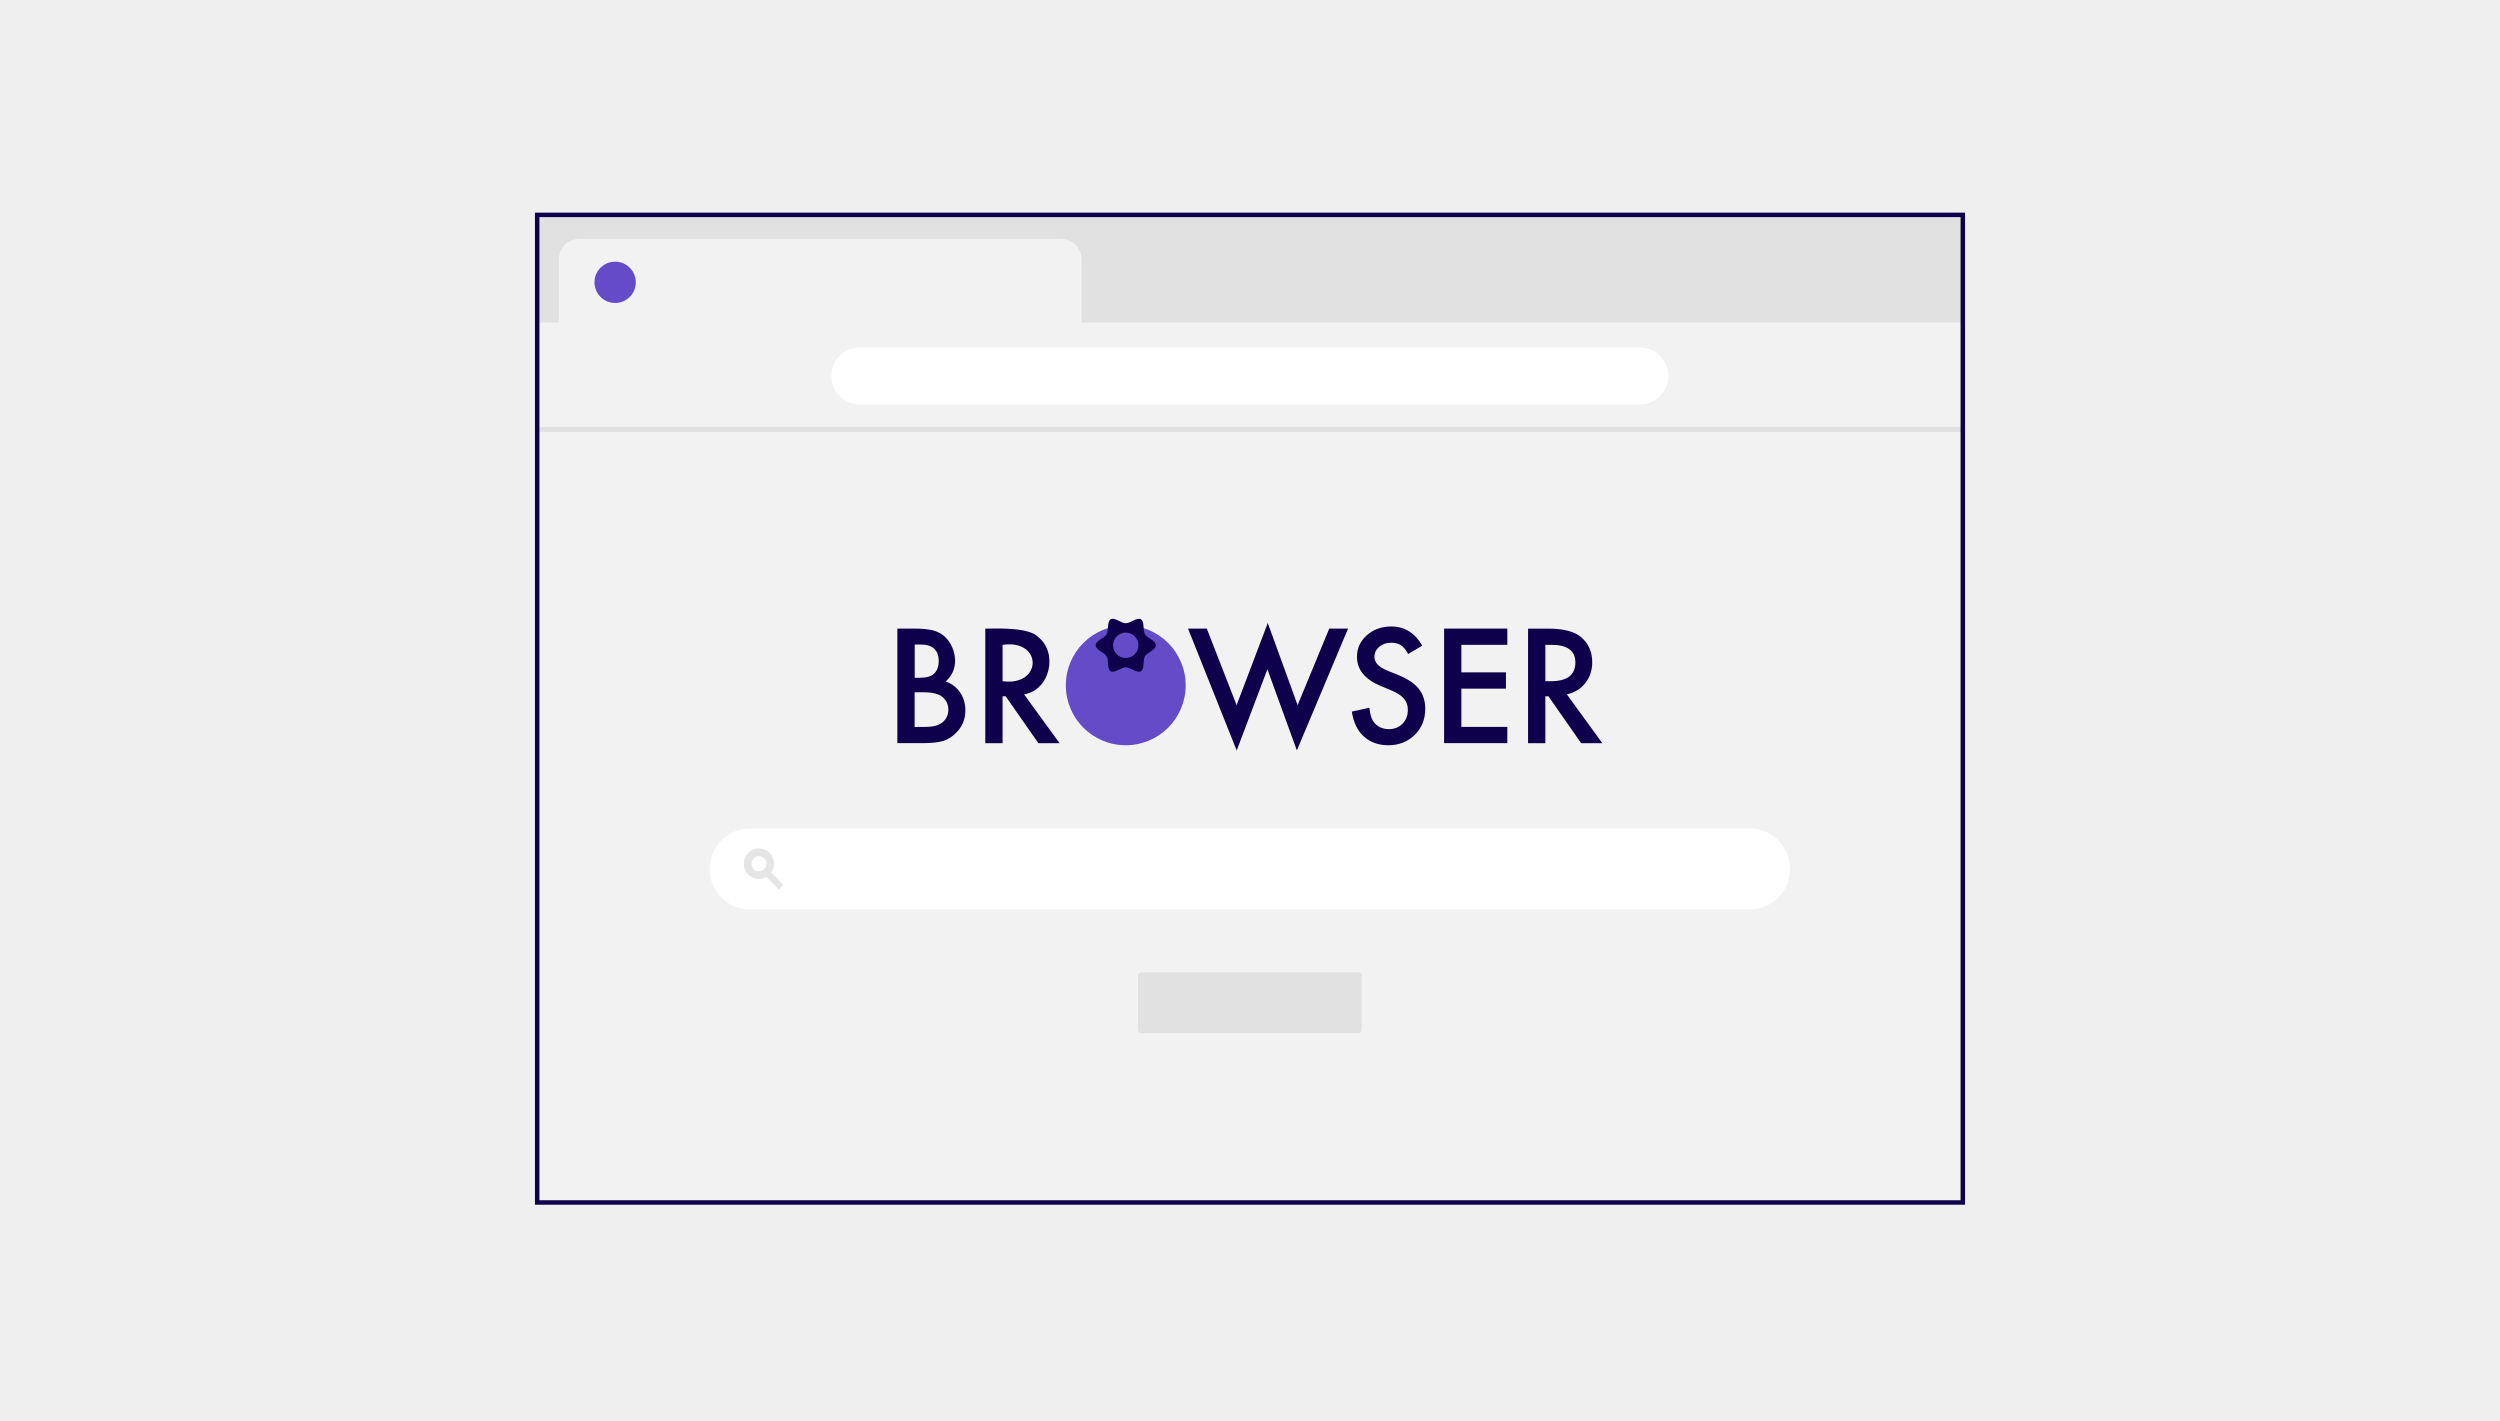
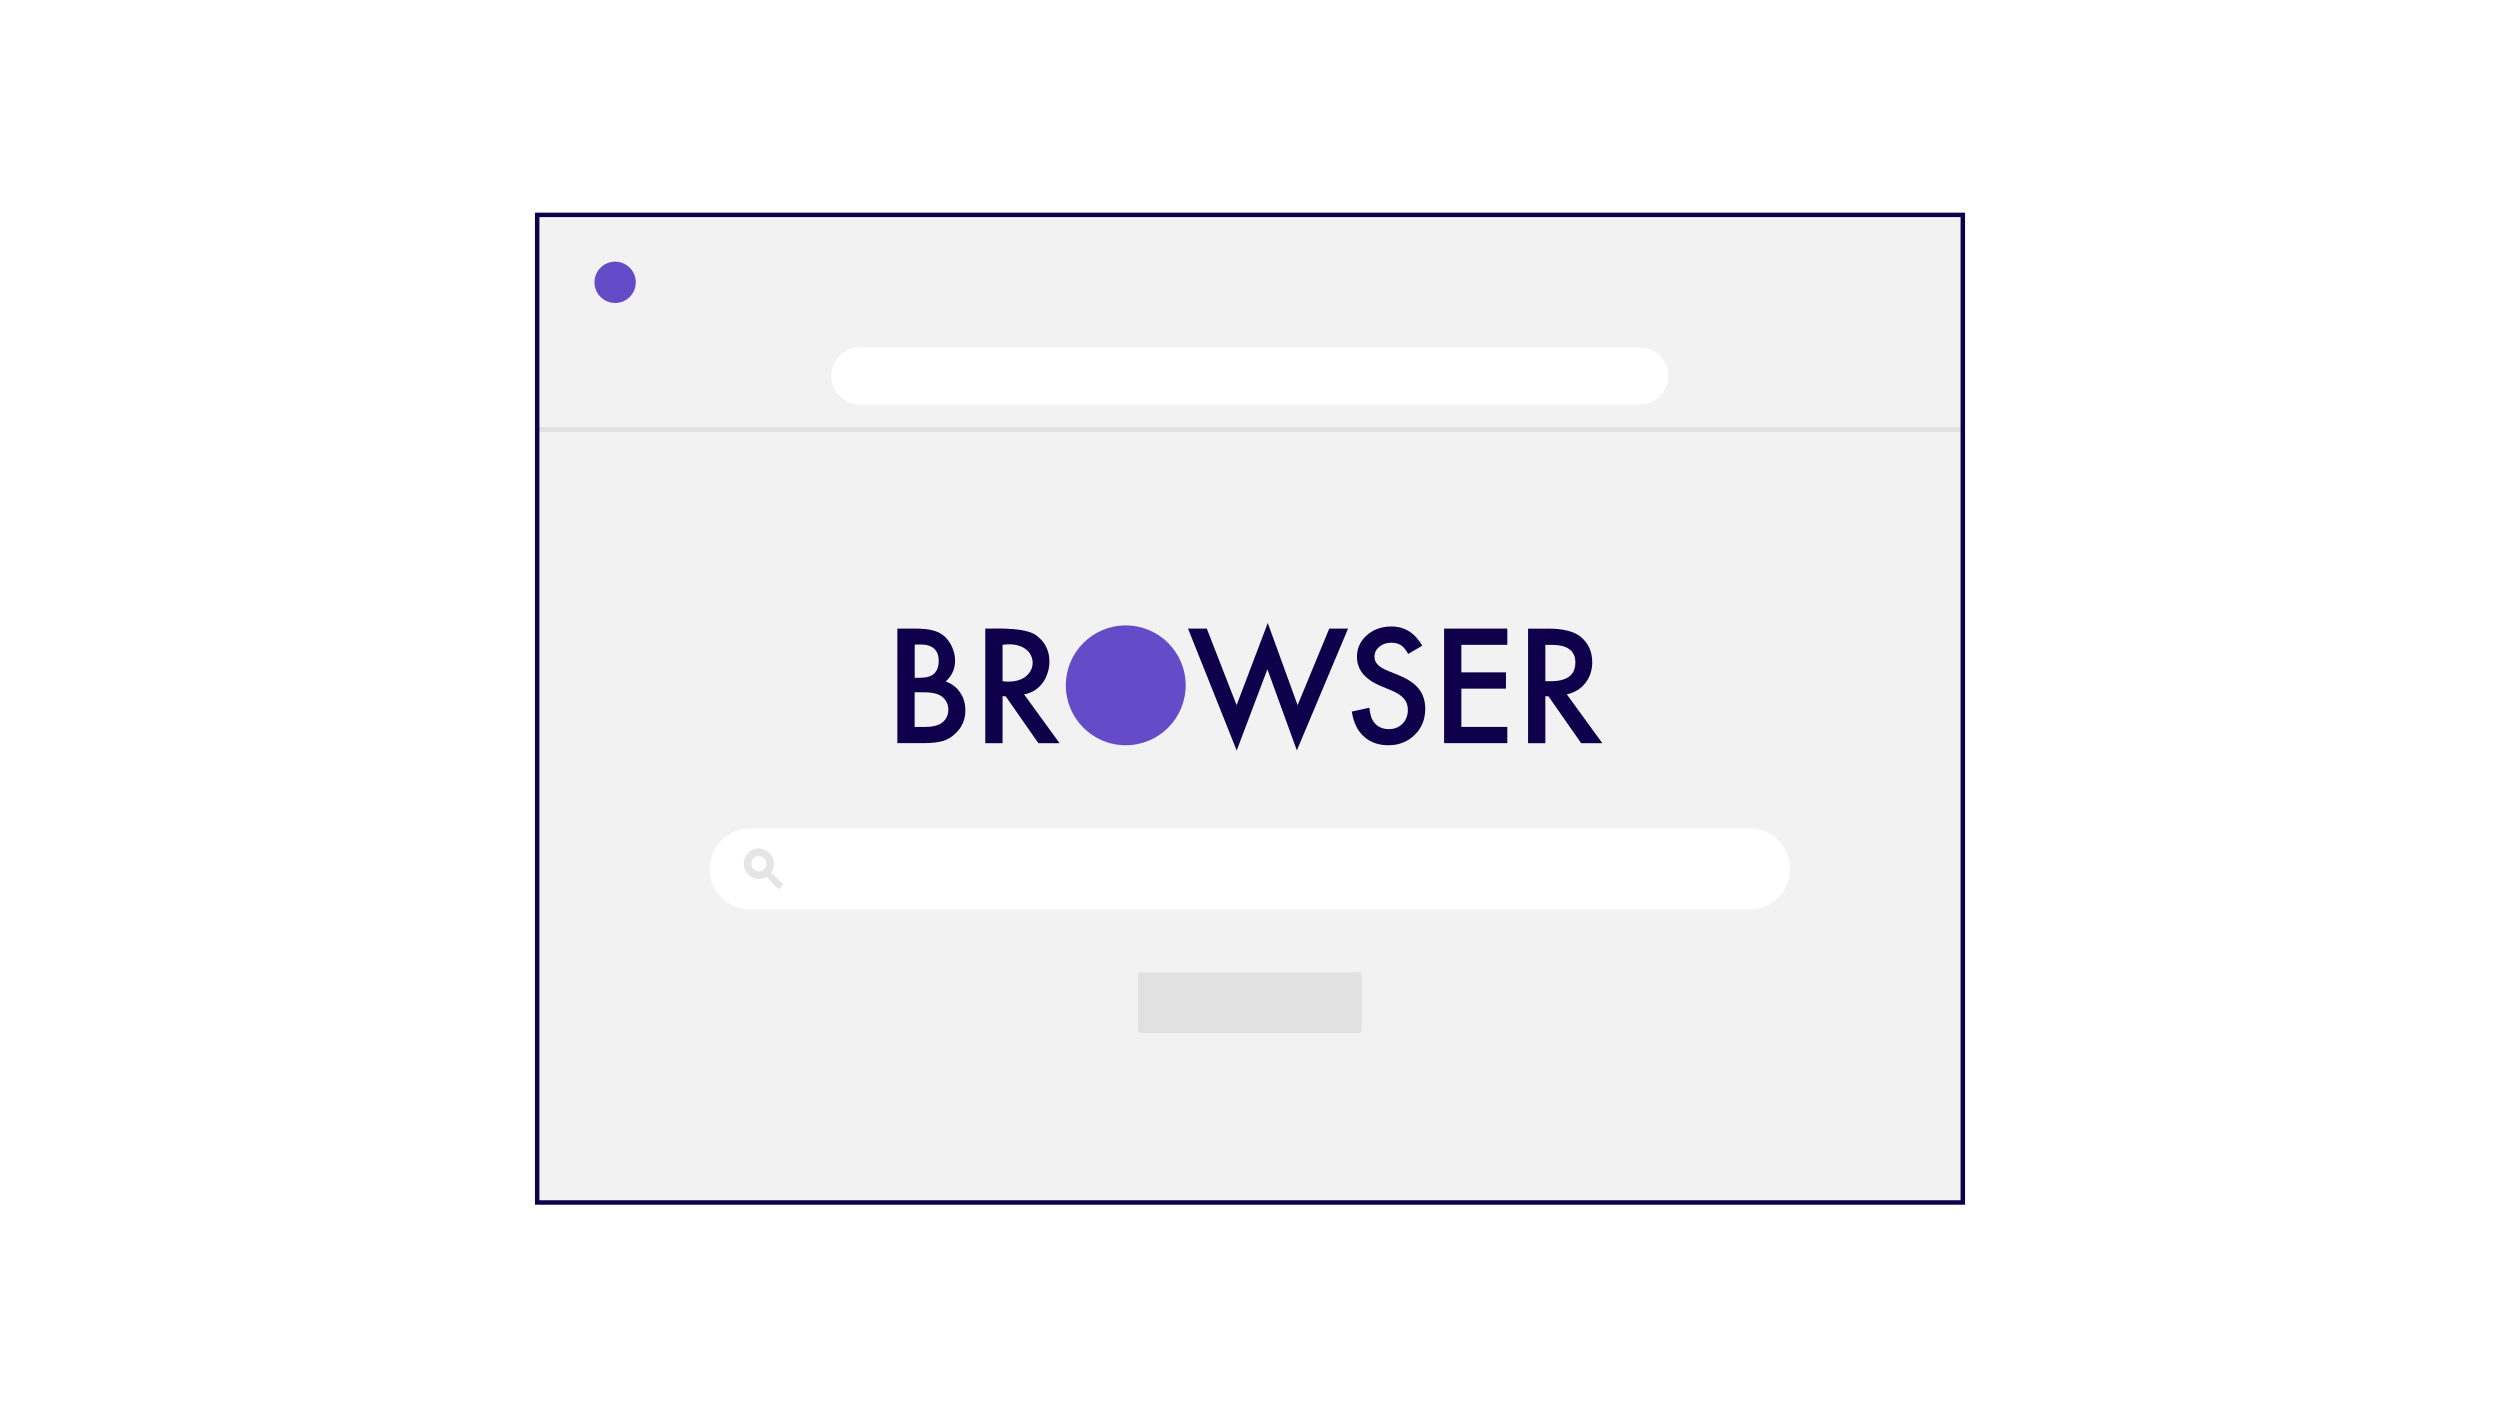
<svg xmlns="http://www.w3.org/2000/svg" viewBox="0 0 605 344">
-   <path d="m0 0h605v344h-605z" fill="#efefef" />
  <path d="m432.7 210.29c0 2.47-.98 4.83-2.72 6.58s-4.11 2.72-6.58 2.72h-241.87c-2.47 0-4.83-.98-6.58-2.72s-2.72-4.11-2.72-6.58c0-2.47.98-4.83 2.72-6.58 1.74-1.74 4.11-2.72 6.58-2.72h241.87c2.47 0 4.83.98 6.58 2.72 1.74 1.74 2.72 4.11 2.72 6.58z" fill="#fff" fill-rule="evenodd" />
  <path d="m474.86 52.39h-344.79v239.22h344.79z" fill="#f2f2f2" fill-rule="evenodd" />
-   <path d="m474.86 52.39h-344.79v25.72h344.79z" fill="#e1e1e1" fill-rule="evenodd" />
  <path d="m274.13 66.56h-2.84c-.48 0-.87.39-.87.87s.39.87.87.87h2.84v2.84c0 .48.39.87.87.87s.87-.39.87-.87v-2.84h2.84c.48 0 .87-.39.87-.87s-.39-.87-.87-.87h-2.84v-2.84c0-.48-.39-.87-.87-.87s-.87.39-.87.87z" fill="none" />
  <path d="m474.86 78.11h-344.79v25.72h344.79z" fill="#f2f2f2" fill-rule="evenodd" />
  <path d="m403.74 90.98c0-3.83-3.1-6.93-6.93-6.93h-188.7c-3.83 0-6.93 3.1-6.93 6.93 0 3.83 3.1 6.93 6.93 6.93h188.7c3.83 0 6.93-3.1 6.93-6.93z" fill="#fff" />
  <path d="m261.71 62.72c0-2.71-2.2-4.91-4.9-4.91h-116.67c-2.71 0-4.9 2.2-4.9 4.91v15.41h126.48v-15.41z" fill="#f2f2f2" fill-rule="evenodd" />
  <path d="m148.86 63.69c2.56 0 4.63 2.07 4.63 4.63s-2.08 4.63-4.63 4.63-4.63-2.08-4.63-4.63 2.08-4.63 4.63-4.63z" fill="none" />
  <circle cx="148.86" cy="68.32" fill="#644bc8" r="5" />
  <path d="m130.43 103.33h344.99v1.23h-344.99z" fill="#e1e1e1" />
  <path d="m329.55 236.16c0-.48-.39-.87-.87-.87h-52.43c-.48 0-.87.39-.87.87v12.99c0 .48.39.87.87.87h52.43c.48 0 .87-.39.87-.87z" fill="#e1e1e1" fill-rule="evenodd" />
  <path d="m433.2 210.29c0-2.6-1.03-5.1-2.87-6.93-1.84-1.84-4.33-2.87-6.93-2.87h-241.87c-2.6 0-5.1 1.03-6.93 2.87-1.84 1.84-2.87 4.33-2.87 6.93 0 2.6 1.03 5.1 2.87 6.93 1.84 1.84 4.33 2.87 6.93 2.87h241.87c2.6 0 5.1-1.03 6.93-2.87 1.84-1.84 2.87-4.33 2.87-6.93z" fill="#fff" fill-rule="evenodd" />
  <path d="m185.47 212.22c-.54.31-1.16.49-1.82.49-2.02 0-3.65-1.65-3.65-3.69s1.64-3.69 3.65-3.69 3.65 1.65 3.65 3.69c0 .79-.24 1.51-.66 2.11l2.93 2.96-1.12 1.14zm-1.82-5.03c1 0 1.82.82 1.82 1.84s-.82 1.84-1.82 1.84-1.82-.82-1.82-1.84.82-1.84 1.82-1.84z" fill="#e5e5e5" fill-rule="evenodd" />
  <g fill="#0f004b">
    <path d="m217.16 179.84v-27.72h4.17c1.85 0 3.33.14 4.43.43 1.11.29 2.05.77 2.82 1.46.78.71 1.4 1.59 1.85 2.64.47 1.07.7 2.14.7 3.23 0 1.99-.76 3.67-2.28 5.04 1.47.5 2.63 1.38 3.48 2.64.86 1.25 1.29 2.69 1.29 4.35 0 2.17-.77 4-2.3 5.49-.92.92-1.96 1.56-3.11 1.92-1.26.35-2.83.52-4.72.52h-6.34zm4.19-15.82h1.31c1.56 0 2.7-.34 3.42-1.03s1.09-1.7 1.09-3.04-.37-2.29-1.11-2.97-1.82-1.01-3.23-1.01h-1.47v8.06zm0 11.89h2.58c1.89 0 3.28-.37 4.17-1.11.93-.8 1.4-1.82 1.4-3.05s-.45-2.2-1.35-3.02c-.87-.8-2.44-1.2-4.69-1.2h-2.12v8.38z" />
    <path d="m247.83 168.03c6.3-1.01 8.26-10 3.45-13.84-2.18-2.32-9.05-2.12-12.84-2.06v27.72h4.18v-11.35h.75l7.92 11.35h5.12l-8.58-11.81zm-5.21-3.18v-8.8c9.77-1.43 9.65 10.12 0 8.8z" />
    <path d="m292.04 152.12 7.22 18.53 7.54-19.88 7.22 19.88 7.66-18.53h4.55l-12.39 29.48-7.13-19.64-7.43 19.66-11.78-29.5z" />
    <path d="m344.18 156.25-3.39 2.01c-.63-1.1-1.24-1.82-1.81-2.15-.6-.38-1.37-.57-2.32-.57-1.16 0-2.12.33-2.89.99-.77.65-1.15 1.46-1.15 2.44 0 1.35 1 2.44 3.02 3.27l2.77 1.13c2.25.91 3.9 2.02 4.94 3.33s1.56 2.92 1.56 4.82c0 2.55-.85 4.66-2.55 6.32-1.71 1.68-3.84 2.51-6.37 2.51-2.41 0-4.39-.71-5.96-2.14-1.55-1.42-2.51-3.43-2.89-6.01l4.24-.93c.19 1.63.53 2.75 1.01 3.38.86 1.2 2.12 1.8 3.77 1.8 1.31 0 2.39-.44 3.25-1.31s1.29-1.98 1.29-3.32c0-.54-.07-1.03-.22-1.48s-.38-.86-.7-1.24-.73-.73-1.23-1.06-1.1-.64-1.79-.94l-2.68-1.11c-3.79-1.6-5.69-3.95-5.69-7.04 0-2.08.8-3.82 2.39-5.22 1.59-1.41 3.57-2.12 5.94-2.12 3.2 0 5.69 1.56 7.49 4.67z" />
    <path d="m364.77 156.05h-11.12v6.66h10.79v3.94h-10.79v9.26h11.12v3.93h-15.3v-27.72h15.3z" />
    <path d="m379.18 168.03c1.84-.4 3.33-1.3 4.45-2.71s1.69-3.1 1.69-5.06c0-2.51-.9-4.54-2.69-6.07-1.63-1.38-4.27-2.06-7.94-2.06h-4.9v27.72h4.18v-11.35h.75l7.92 11.35h5.12l-8.58-11.81zm-5.21-3.18v-8.8h1.49c3.85 0 5.78 1.42 5.78 4.26 0 3.03-1.98 4.54-5.94 4.54z" />
  </g>
  <path d="m257.93 165.85c0-8.01 6.49-14.5 14.5-14.5s14.5 6.49 14.5 14.5-6.49 14.5-14.5 14.5-14.5-6.49-14.5-14.5z" fill="#644bc8" />
-   <path d="m265.16 156.16c0-1.15 2.11-1.74 2.65-2.67.55-.96.03-3.08.99-3.63.93-.54 2.49.96 3.64.96s2.71-1.5 3.64-.96c.96.55.43 2.67.99 3.63.54.93 2.65 1.52 2.65 2.67s-2.11 1.74-2.65 2.67c-.55.96-.03 3.08-.99 3.63-.93.53-2.49-.96-3.64-.96s-2.71 1.49-3.64.96c-.96-.56-.43-2.67-.99-3.63-.54-.93-2.65-1.52-2.65-2.67z" fill="#0f004b" />
  <path d="m269.36 156.16c0-1.7 1.37-3.07 3.07-3.07s3.07 1.37 3.07 3.07-1.37 3.07-3.07 3.07-3.07-1.37-3.07-3.07z" fill="#644bc8" />
  <path d="m130 52h345v239h-345z" fill="none" stroke="#0f004b" stroke-miterlimit="10" stroke-width="1.08" />
</svg>